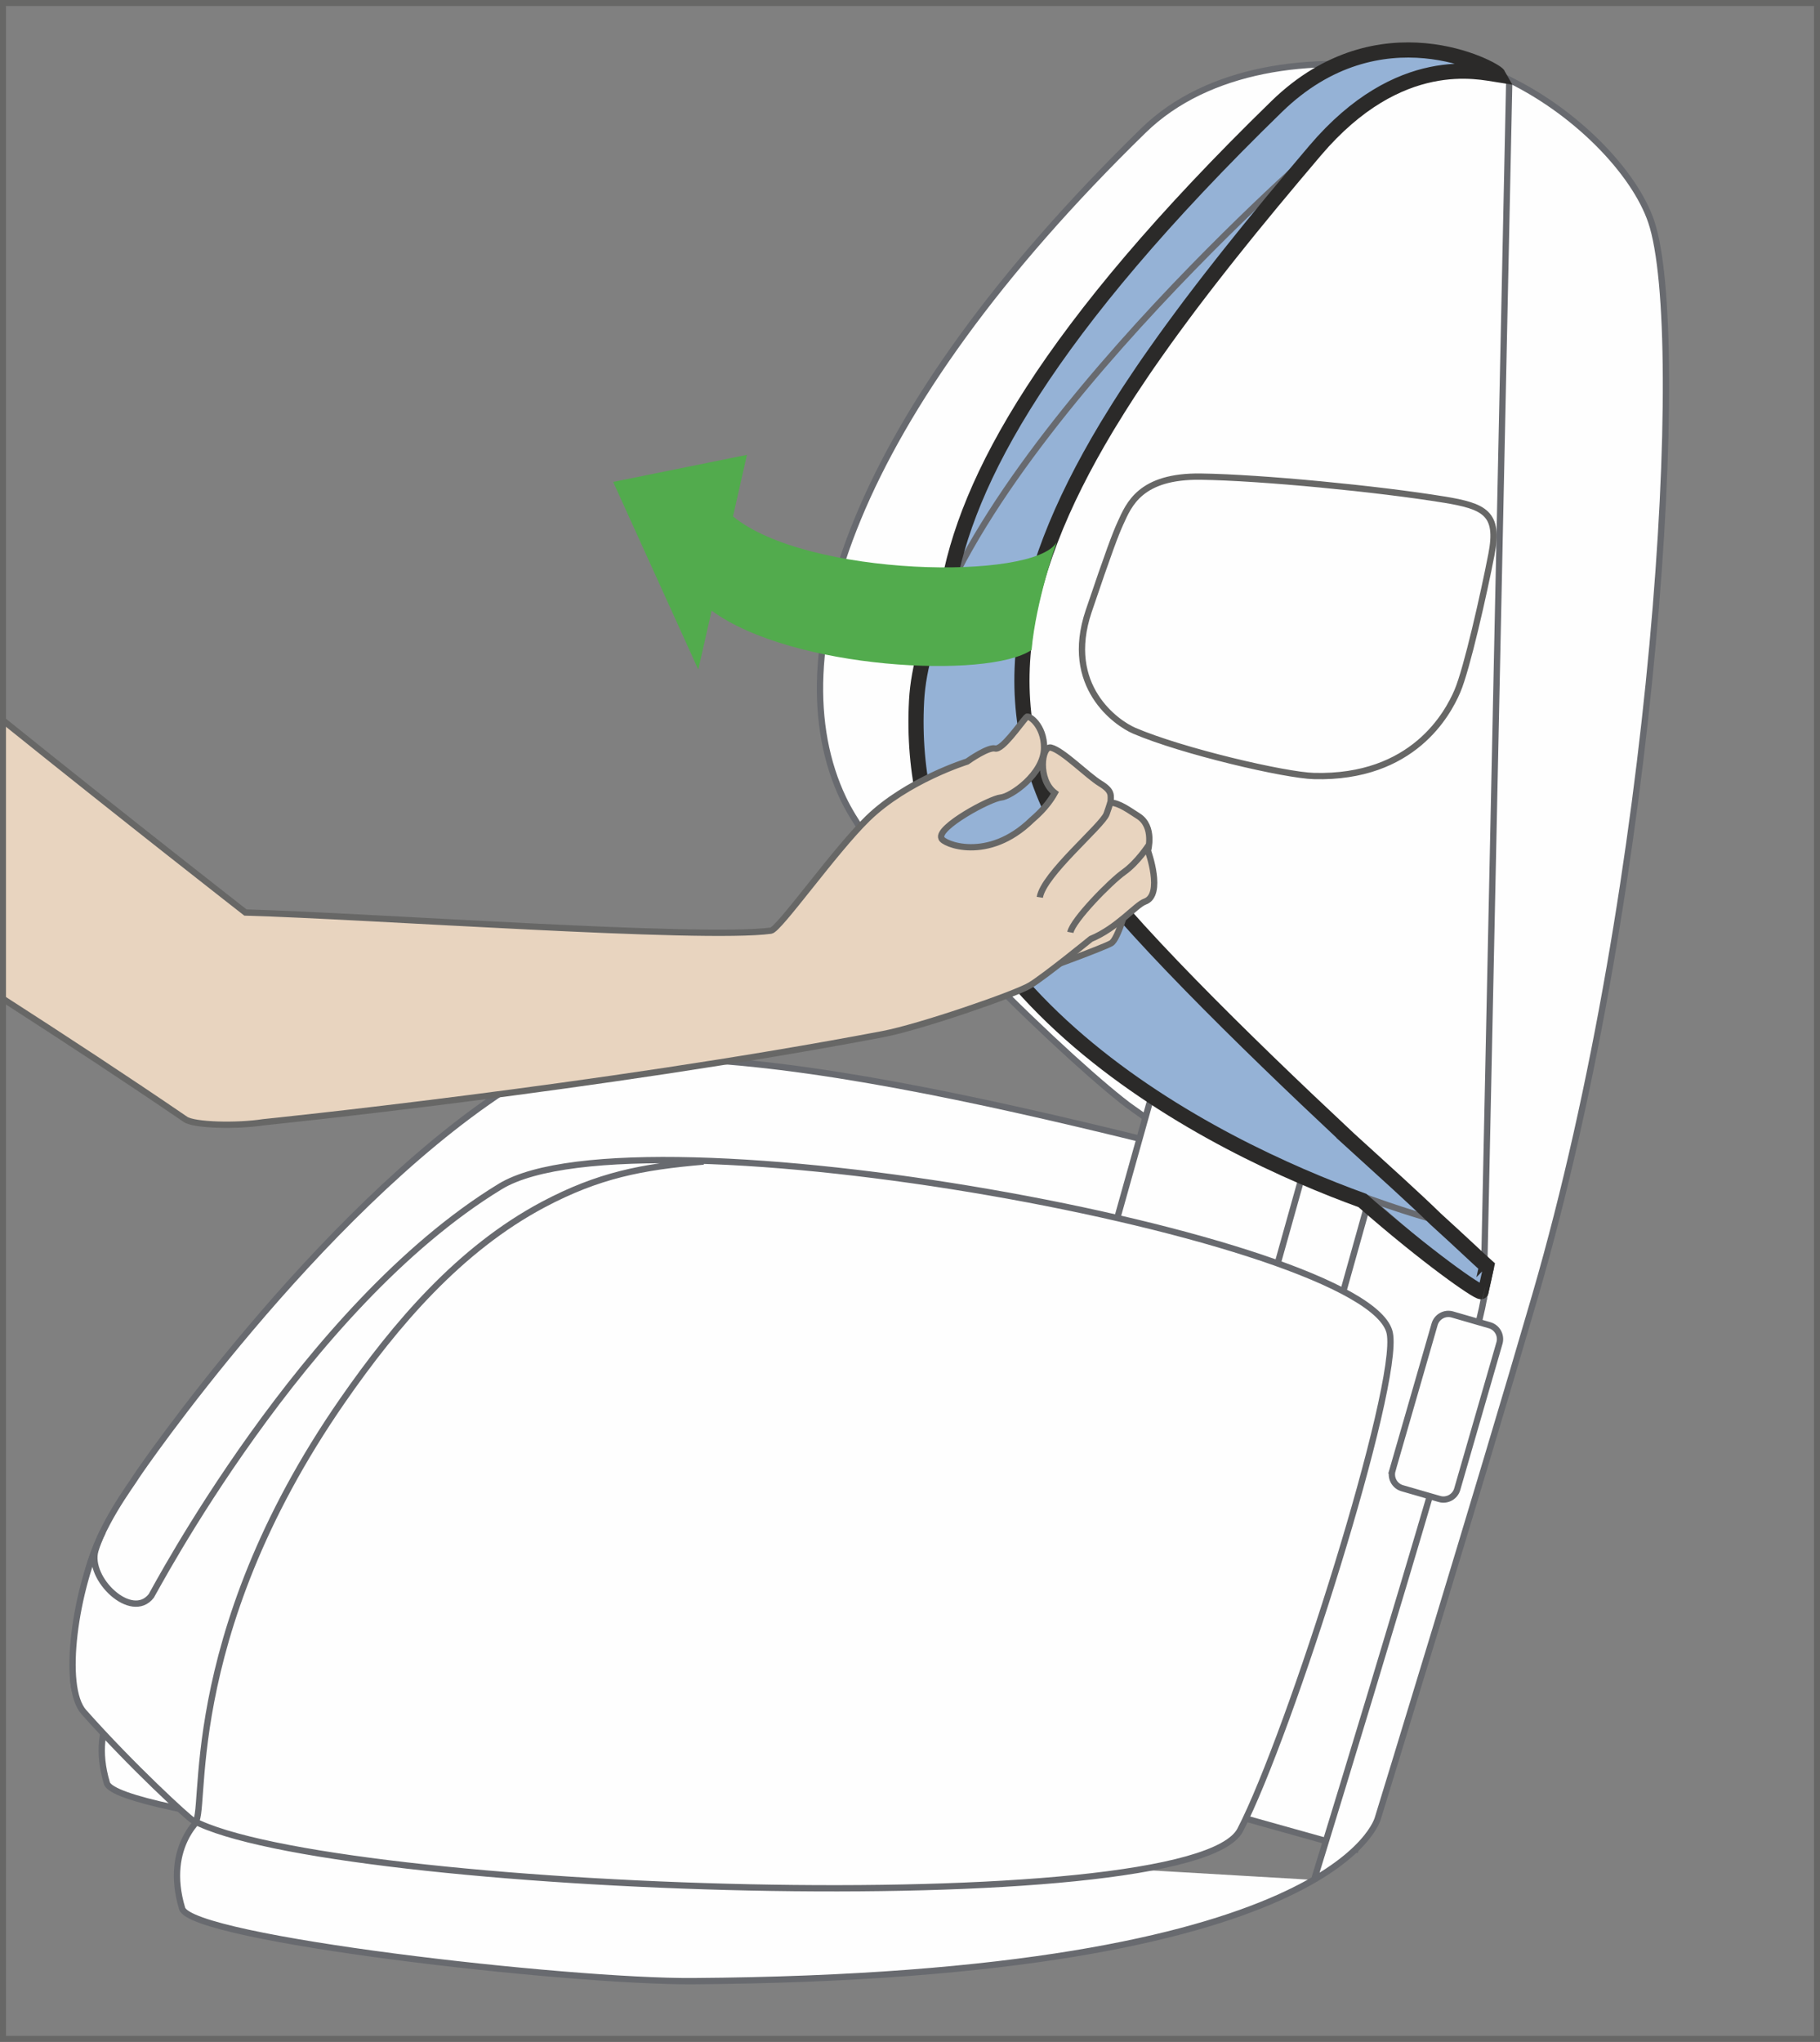
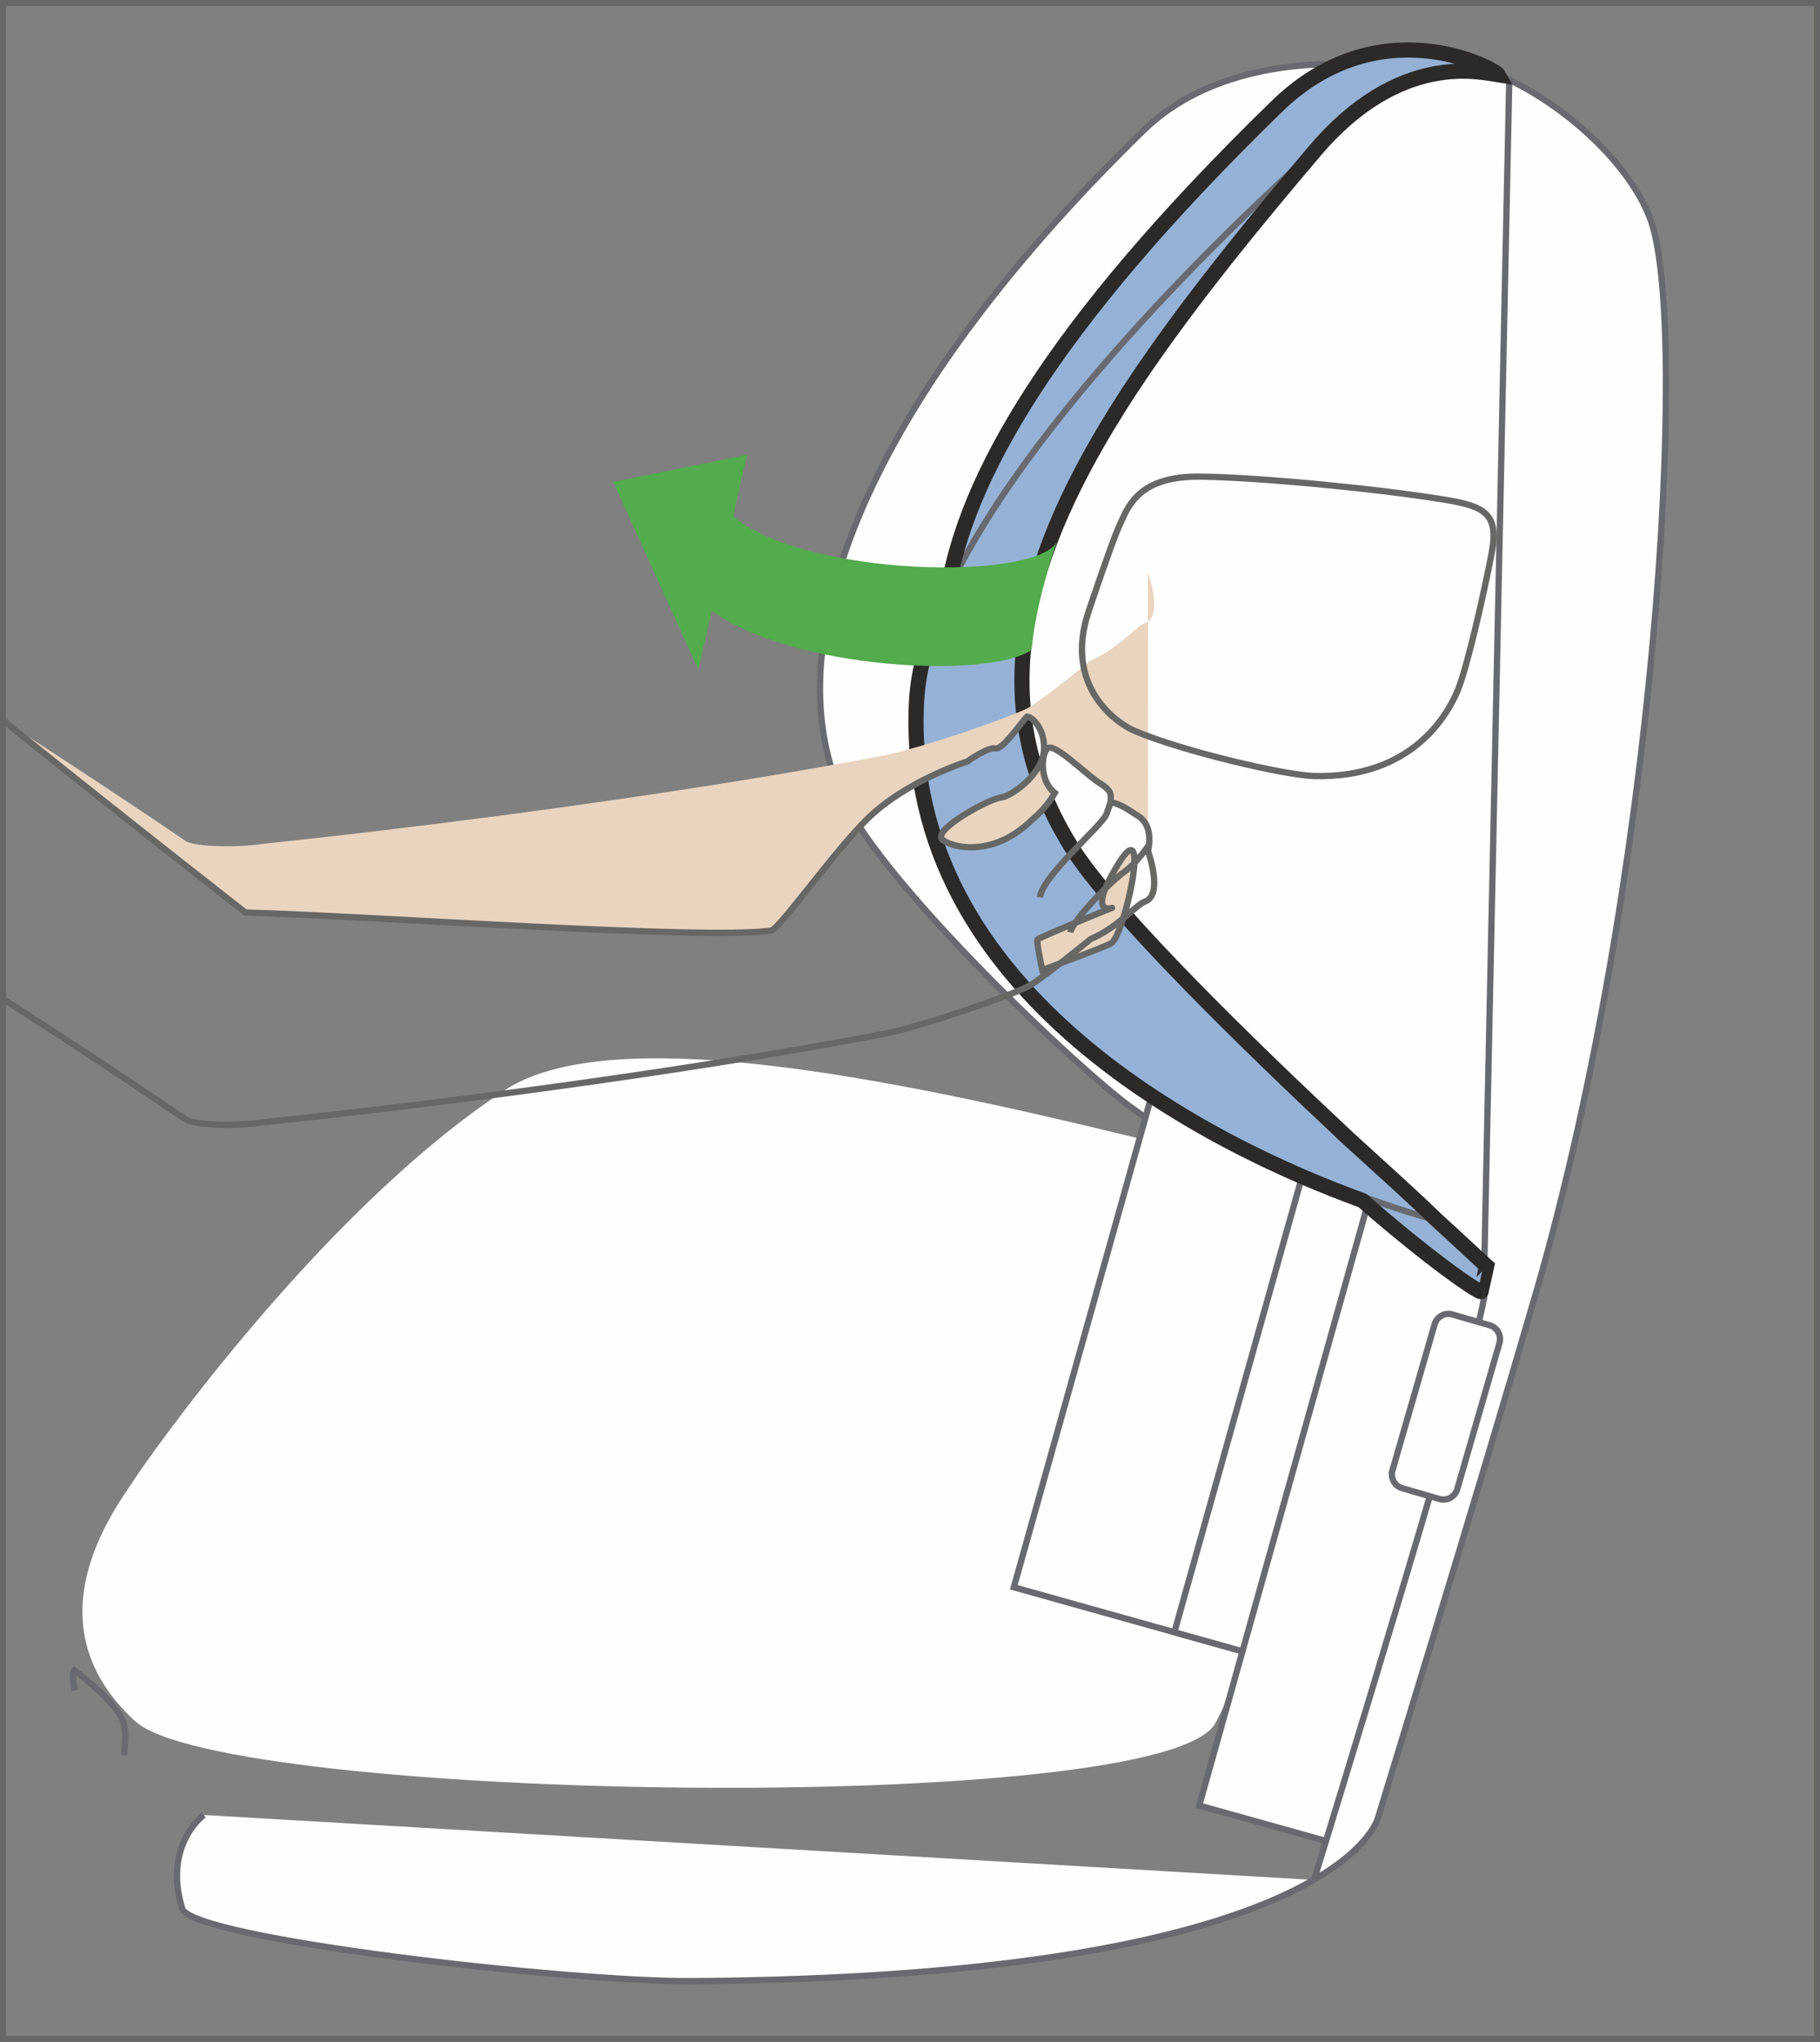
<svg xmlns="http://www.w3.org/2000/svg" xml:space="preserve" width="26.873mm" height="30.15mm" version="1.1" style="shape-rendering:geometricPrecision; text-rendering:geometricPrecision; image-rendering:optimizeQuality; fill-rule:evenodd; clip-rule:evenodd" viewBox="0 0 754.67 846.68">
  <rect x="0" y="0" width="754.67" height="846.68" fill="#808080" stroke="none" />
  <defs>
    <style type="text/css">
   
    .str3 {stroke:#676766;stroke-width:2.48;stroke-miterlimit:4}
    .str2 {stroke:#676766;stroke-width:2.61;stroke-miterlimit:10}
    .str0 {stroke:#686A6F;stroke-width:2.61;stroke-miterlimit:10}
    .str1 {stroke:#2B2A29;stroke-width:6.29;stroke-miterlimit:10}
    .fil1 {fill:none;fill-rule:nonzero}
    .fil0 {fill:#FEFEFE;fill-rule:nonzero}
    .fil4 {fill:#E8D4BF;fill-rule:nonzero}
    .fil3 {fill:#52AB4D;fill-rule:nonzero}
    .fil2 {fill:#95B2D6;fill-rule:nonzero}
   
  </style>
  </defs>
  <g id="Слой_x0020_1">
-     <path class="fil0 str0" d="M256.13 769.52c-52.17,0.37 -207.9,-17.5 -211.81,-30.12 -7.98,-26.57 9.01,-38.78 9.01,-38.78l202.79 68.9z" />
    <path class="fil0" d="M504.05 714.33c20.22,-39.19 81.93,-183.77 73.51,-203.39 -8.43,-19.6 -11.84,-15.41 -26.3,-19.02 -111.73,-27.91 -286.01,-76.62 -341.89,-39.9 -78.56,51.6 -151.7,158.37 -152.46,159.61 -6.44,10.47 -47.23,59.63 -0.86,102.09 36.51,33.43 427.76,39.83 448.01,0.62z" />
-     <path class="fil1 str0" d="M504.05 714.33c20.22,-39.19 81.93,-183.77 73.51,-203.39 -8.43,-19.6 -11.84,-15.41 -26.3,-19.02 -111.73,-27.91 -286.01,-76.62 -341.89,-39.9 -78.56,51.6 -151.7,158.37 -152.46,159.61 -6.44,10.47 -47.23,59.63 -0.86,102.09 36.51,33.43 427.76,39.83 448.01,0.62z" />
    <path class="fil0" d="M469.65 459.65c-21.55,-15.36 -102.64,-91.89 -120.04,-128.62 -28.03,-59.07 2.97,-158.29 124.58,-276.97 53.35,-52.08 172.67,-21.04 185.64,17.43 14.7,43.45 -48.36,289.73 -95.06,450.51 -30.79,-17.99 -59.75,-37.15 -95.13,-62.36z" />
    <path class="fil1 str0" d="M469.65 459.65c-21.55,-15.36 -102.64,-91.89 -120.04,-128.62 -28.03,-59.07 2.97,-158.29 124.58,-276.97 53.35,-52.08 172.67,-21.04 185.64,17.43 14.7,43.45 -48.36,289.73 -95.06,450.51 -30.79,-17.99 -59.75,-37.15 -95.13,-62.36z" />
    <polygon class="fil0 str0" points="528.31,688.41 601.34,427.74 493.42,397.52 420.39,658.17 " />
    <polygon class="fil0 str0" points="528.31,688.41 601.34,427.74 559.97,416.16 486.96,676.81 " />
    <polygon class="fil0 str0" points="562.09,766.82 635.11,506.17 570.3,488.01 497.27,748.68 " />
    <path class="fil0" d="M544.87 779.53c0,0 74.97,-243.44 70.32,-242.97 -4.66,0.49 -179.15,-148.98 -207.48,-208.53 -26.19,-55.06 -42.12,-121.96 121.68,-283.9 56.43,-55.81 141.48,6.82 155.3,47.79 15.64,46.28 1.78,273.55 -47.95,444.74 -23.51,80.93 -65.36,217.12 -65.36,217.12 0,0 -15.56,65.89 -284.05,67.72 -52.17,0.36 -207.89,-17.51 -211.81,-30.13 -7.98,-26.57 9.01,-38.78 9.01,-38.78l460.34 26.94z" />
    <path class="fil1 str0" d="M544.87 779.53c0,0 74.97,-243.44 70.32,-242.97 -4.66,0.49 -179.15,-148.98 -207.48,-208.53 -26.19,-55.06 -42.12,-121.96 121.68,-283.9 56.43,-55.81 141.48,6.82 155.3,47.79 15.64,46.28 1.78,273.55 -47.95,444.74 -23.51,80.93 -65.36,217.12 -65.36,217.12 0,0 -15.56,65.89 -284.05,67.72 -52.17,0.36 -207.89,-17.51 -211.81,-30.13 -7.98,-26.57 9.01,-38.78 9.01,-38.78m-33.07 -24.81c0.49,-6.74 1.03,-11.65 -1.26,-15.81 -4.79,-8.69 -19.46,-19.43 -19.46,-19.43 0,0 -1.19,1.52 0.27,8.43" />
    <path class="fil0" d="M577.38 609.75c-0.9,3.14 0.92,6.45 4.06,7.35l15.46 4.47c3.13,0.9 6.45,-0.92 7.35,-4.06l17.51 -60.62c0.9,-3.14 -0.92,-6.45 -4.06,-7.36l-15.48 -4.48c-3.13,-0.9 -6.44,0.92 -7.35,4.06l-17.5 60.64z" />
    <path class="fil1 str0" d="M577.38 609.75c-0.9,3.14 0.92,6.45 4.06,7.35l15.46 4.47c3.13,0.9 6.45,-0.92 7.35,-4.06l17.51 -60.62c0.9,-3.14 -0.92,-6.45 -4.06,-7.36l-15.48 -4.48c-3.13,-0.9 -6.44,0.92 -7.35,4.06l-17.5 60.64z" />
    <path class="fil0 str0" d="M625.83 33.1c0,0 -36.28,-22.7 -80.46,29.22 -94.94,111.58 -158.88,205.38 -99.05,292.17 34.67,50.32 171.7,171.45 171.7,171.45l-2.86 13 10.66 -505.83z" />
-     <path class="fil0" d="M514.29 758.77c20.63,-39.98 66.38,-184.7 61.98,-206 -8.21,-39.78 -311.73,-95.63 -368.88,-60.76 -81.81,49.9 -143.77,168.57 -144.66,169.74 -8.17,10.5 -26.56,-7.1 -23.19,-18.79 0.62,-2.13 1.73,-5.04 3.12,-7.92 -11.61,24.26 -17.2,64.42 -7.92,74.86 20.38,22.94 43.41,43.96 45.09,44.84 56.42,30.15 414.43,42.86 434.46,4.04z" />
-     <path class="fil1 str0" d="M514.29 758.77c20.63,-39.98 66.38,-184.7 61.98,-206 -8.21,-39.78 -311.73,-95.63 -368.88,-60.76 -81.81,49.9 -143.77,168.57 -144.66,169.74 -8.17,10.5 -26.56,-7.1 -23.19,-18.79 0.62,-2.13 1.73,-5.04 3.12,-7.92 -11.61,24.26 -17.2,64.42 -7.92,74.86 20.38,22.94 43.41,43.96 45.09,44.84 56.42,30.15 414.43,42.86 434.46,4.04zm-433.7 -3.12c5.91,-0.63 -7.84,-75.13 61.63,-175.16 21.81,-31.38 48.3,-62.56 83.07,-81.03 22.91,-12.13 40.7,-15.61 66.43,-17.81" />
    <path class="fil2" d="M446.36 354.49c-59.84,-86.79 4.1,-180.59 99.04,-292.17 34.87,-40.98 64.8,-35.48 75.86,-31.33 -29.66,-13.08 -64.2,-14.23 -91.87,13.15 -163.8,161.94 -147.87,228.85 -121.68,283.9 28.32,59.55 203.36,209.01 208.01,208.53 0.03,-0.01 2.34,-10.62 2.34,-10.62 -18.6,-16.54 -139.77,-125.11 -171.7,-171.45z" />
-     <path class="fil1 str0" d="M446.36 354.49c-59.84,-86.79 4.1,-180.59 99.04,-292.17 34.87,-40.98 64.8,-35.48 75.86,-31.33 -29.66,-13.08 -64.2,-14.23 -91.87,13.15 -163.8,161.94 -147.87,228.85 -121.68,283.9 28.32,59.55 203.36,209.01 208.01,208.53 0.03,-0.01 2.34,-10.62 2.34,-10.62 -18.6,-16.54 -139.77,-125.11 -171.7,-171.45z" />
    <path class="fil2" d="M595.97 506.11c-27.97,-27.61 -116.72,-101.59 -149.62,-151.62 -42.22,-64.2 -21.45,-130.25 30.52,-205.14 19.34,-27.85 42.79,-56.79 68.52,-87.03 0,0 -160.61,139.97 -165.33,228.21 -8.43,157.74 215.91,215.58 215.91,215.58z" />
    <path class="fil1 str0" d="M595.97 506.11c-27.97,-27.61 -116.72,-101.59 -149.62,-151.62 -42.22,-64.2 -21.45,-130.25 30.52,-205.14 19.34,-27.85 42.79,-56.79 68.52,-87.03 0,0 -160.61,139.97 -165.33,228.21 -8.43,157.74 215.91,215.58 215.91,215.58z" />
    <path class="fil1 str1" d="M557.95 471.01c-41.83,-39.16 -92.56,-88.89 -111.59,-116.51 -36.91,-56.1 -25.69,-113.63 12.43,-177.25 0.15,-0.24 0.29,-0.49 0.44,-0.73 1.51,-2.5 3.06,-5.01 4.65,-7.54 1.27,-2 2.55,-4.01 3.85,-6.03 0.67,-1.02 1.36,-2.03 2.03,-3.06 1.31,-1.97 2.64,-3.95 3.98,-5.95 0.59,-0.89 1.21,-1.77 1.81,-2.65 1.12,-1.63 2.27,-3.26 3.42,-4.89 1.34,-1.9 2.7,-3.81 4.07,-5.74 1.05,-1.45 2.12,-2.93 3.19,-4.4 1.43,-1.95 2.86,-3.9 4.32,-5.86 1.09,-1.47 2.18,-2.92 3.28,-4.39 1.52,-2 3.04,-4 4.59,-6.02 1.11,-1.45 2.22,-2.88 3.35,-4.34 1.58,-2.04 3.2,-4.1 4.82,-6.16 1.13,-1.44 2.26,-2.87 3.41,-4.31 1.67,-2.09 3.36,-4.21 5.06,-6.31 1.15,-1.43 2.29,-2.85 3.45,-4.28 1.78,-2.18 3.59,-4.38 5.39,-6.57 1.12,-1.37 2.23,-2.72 3.36,-4.09 2.01,-2.42 4.04,-4.86 6.09,-7.3 0.96,-1.15 1.9,-2.29 2.87,-3.44 3.02,-3.6 6.07,-7.2 9.16,-10.84 34.87,-40.98 68.07,-32.52 75.87,-31.33 -1.4,-2.52 -49.12,-28.49 -91.87,13.15 -95.09,92.59 -129.03,155.03 -136.49,201.15 -7.37,15.87 -12.08,31.22 -12.83,45.25 -6.54,122.17 124.51,185.35 184.85,207.21 27.15,23.79 47.65,37.97 49.19,37.81 0.04,-0.01 2.34,-10.62 2.34,-10.62 -3.81,-3.39 -10.35,-9.68 -21.13,-19.47 -8.37,-8.2 -21.77,-20.27 -37.37,-34.47z" />
    <path class="fil3" d="M303.95 214.11l5.77 -25.51 -55.47 11.22 35.29 77.81 5.55 -24.42c33.25,24.42 114.79,28.5 132.66,16.28 1.77,-20.27 10.39,-44.65 10.39,-44.65 -9.28,16.04 -103.72,14.43 -134.2,-10.73z" />
    <path class="fil4 str2" d="M433.52 401.72c0,0 23.86,-8.69 27.21,-10.6 5.62,-3.2 16.96,-55.77 2.94,-32.83 -14.01,22.94 -1.45,17.8 -2.61,18.18 -1.18,0.35 -30.28,12.31 -30.86,13.1 -0.57,0.8 1.99,12.7 1.99,12.7l1.32 -0.54z" />
-     <path class="fil4" d="M475.99 352.86c0,0 2.89,-10.19 -4.09,-14.52 -3.35,-2.08 -7.62,-5.4 -11.4,-5.54 0.03,-2.93 1.01,-4.69 -4.27,-7.92 -5.29,-3.23 -15.57,-13.71 -20.42,-14.87 -3.93,-0.96 -5.67,13.31 1.58,18.76 -3.49,6.32 -8.51,10.26 -9.52,11.22 -18.28,17.86 -37.1,9.85 -37.51,7.54 -1.99,-4.48 20.19,-16.43 24.67,-16.83 4.07,-0.38 17.81,-9.7 17.9,-20.55 0.09,-9.41 -6.44,-13.78 -7.23,-12.9 -3.03,3.42 -10.15,13.86 -13.08,13.11 -2.77,-0.71 -10.69,4.77 -11.6,5.43 0,0 -24.9,7.72 -41.26,23.66 -13.82,13.47 -36.7,46 -40.08,46.45 -28.88,3.9 -166.76,-6.11 -217.91,-7.52 0,0 -49.8,-38.84 -100.52,-79.67l0 115.47c25.25,16.26 51.24,33.29 75.63,49.96 3.66,2.51 21.34,2.91 32.29,1.21 0,0 138.9,-14.09 256.95,-36.55 15.27,-2.9 54.83,-16.5 61.07,-20.27 6.23,-3.79 25.13,-19.2 25.13,-19.2 10.95,-4.52 18.71,-14.16 22.39,-15.46 7.89,-2.78 1.31,-21 1.31,-21z" />
+     <path class="fil4" d="M475.99 352.86c0,0 2.89,-10.19 -4.09,-14.52 -3.35,-2.08 -7.62,-5.4 -11.4,-5.54 0.03,-2.93 1.01,-4.69 -4.27,-7.92 -5.29,-3.23 -15.57,-13.71 -20.42,-14.87 -3.93,-0.96 -5.67,13.31 1.58,18.76 -3.49,6.32 -8.51,10.26 -9.52,11.22 -18.28,17.86 -37.1,9.85 -37.51,7.54 -1.99,-4.48 20.19,-16.43 24.67,-16.83 4.07,-0.38 17.81,-9.7 17.9,-20.55 0.09,-9.41 -6.44,-13.78 -7.23,-12.9 -3.03,3.42 -10.15,13.86 -13.08,13.11 -2.77,-0.71 -10.69,4.77 -11.6,5.43 0,0 -24.9,7.72 -41.26,23.66 -13.82,13.47 -36.7,46 -40.08,46.45 -28.88,3.9 -166.76,-6.11 -217.91,-7.52 0,0 -49.8,-38.84 -100.52,-79.67c25.25,16.26 51.24,33.29 75.63,49.96 3.66,2.51 21.34,2.91 32.29,1.21 0,0 138.9,-14.09 256.95,-36.55 15.27,-2.9 54.83,-16.5 61.07,-20.27 6.23,-3.79 25.13,-19.2 25.13,-19.2 10.95,-4.52 18.71,-14.16 22.39,-15.46 7.89,-2.78 1.31,-21 1.31,-21z" />
    <path class="fil1 str2" d="M475.99 352.86c0,0 2.89,-10.19 -4.09,-14.52 -3.35,-2.08 -7.62,-5.4 -11.4,-5.54 0.03,-2.93 1.01,-4.69 -4.27,-7.92 -5.29,-3.23 -15.57,-13.71 -20.42,-14.87 -3.93,-0.96 -5.67,13.31 1.58,18.76 -3.49,6.32 -8.51,10.26 -9.52,11.22 -18.28,17.86 -37.1,9.85 -37.51,7.54 -1.99,-4.48 20.19,-16.43 24.67,-16.83 4.07,-0.38 17.81,-9.7 17.9,-20.55 0.09,-9.41 -6.44,-13.78 -7.23,-12.9 -3.03,3.42 -10.15,13.86 -13.08,13.11 -2.77,-0.71 -10.69,4.77 -11.6,5.43 0,0 -24.9,7.72 -41.26,23.66 -13.82,13.47 -36.7,46 -40.08,46.45 -28.88,3.9 -166.76,-6.11 -217.91,-7.52 0,0 -49.8,-38.84 -100.52,-79.67m0 115.47c25.25,16.26 51.24,33.29 75.63,49.96 3.66,2.51 21.34,2.91 32.29,1.21 0,0 138.9,-14.09 256.95,-36.55 15.27,-2.9 54.83,-16.5 61.07,-20.27 6.23,-3.79 25.13,-19.2 25.13,-19.2 10.95,-4.52 18.71,-14.16 22.39,-15.46 7.89,-2.78 1.31,-21 1.31,-21m-44.86 19.21c1.53,-9.57 25.93,-29.69 27.68,-34.59 1.33,-3.72 1.61,-4.94 1.61,-4.94m-16.62 54.06c0.97,-5.09 16.7,-21.09 22.14,-24.93 5.72,-4.06 10.32,-11.21 10.32,-11.21m122.43 -143.33c16.95,2.78 23.02,5.68 19.72,22.68 -3.13,16.23 -10.19,47.61 -14.15,56.82 -3.95,9.19 -18.31,36.21 -59.42,35.14 -11.89,-0.29 -54.56,-10.22 -74.54,-18.78 -7.3,-3.13 -29.42,-18.42 -18.91,-49.56 8.42,-24.92 11.19,-32.15 13.16,-36.47 3.51,-7.68 8.15,-19.69 33.34,-19.34 25.15,0.35 73.78,5.09 100.81,9.52" />
    <polygon class="fil1 str3" points="1.24,845.44 753.43,845.44 753.43,1.24 1.24,1.24 " />
  </g>
</svg>